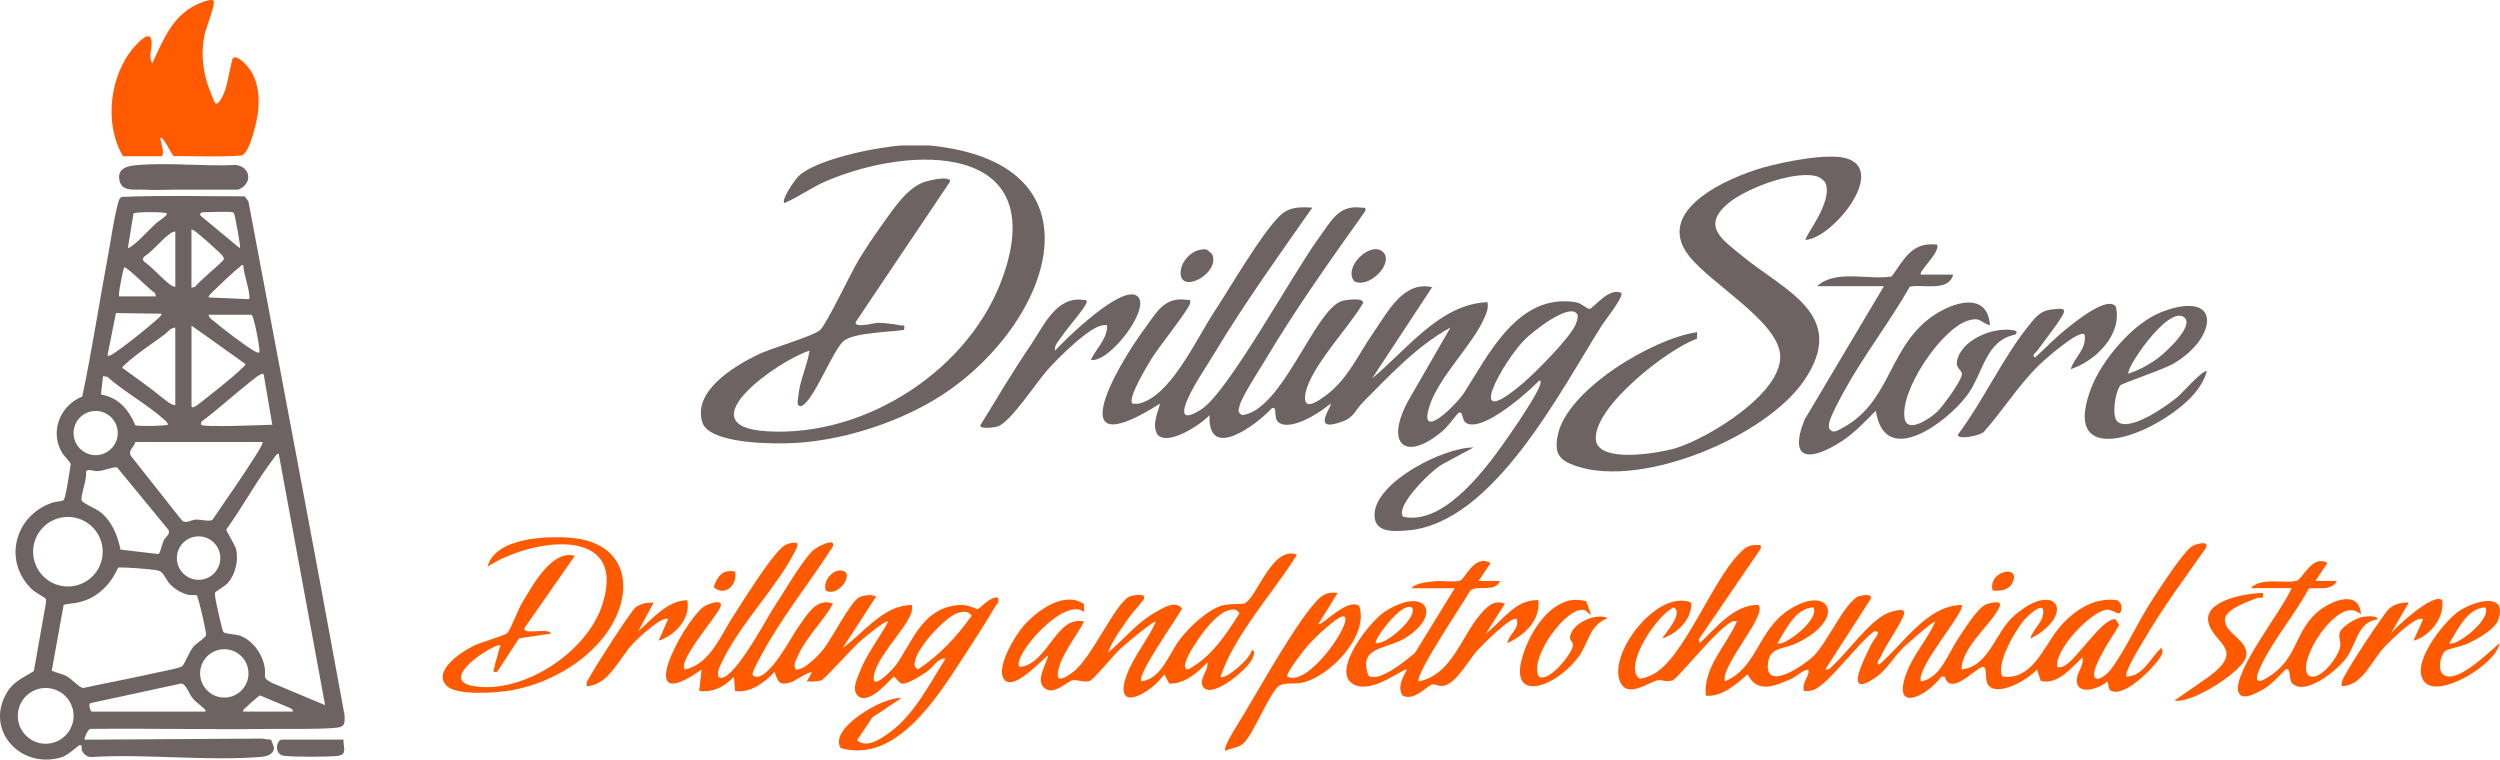
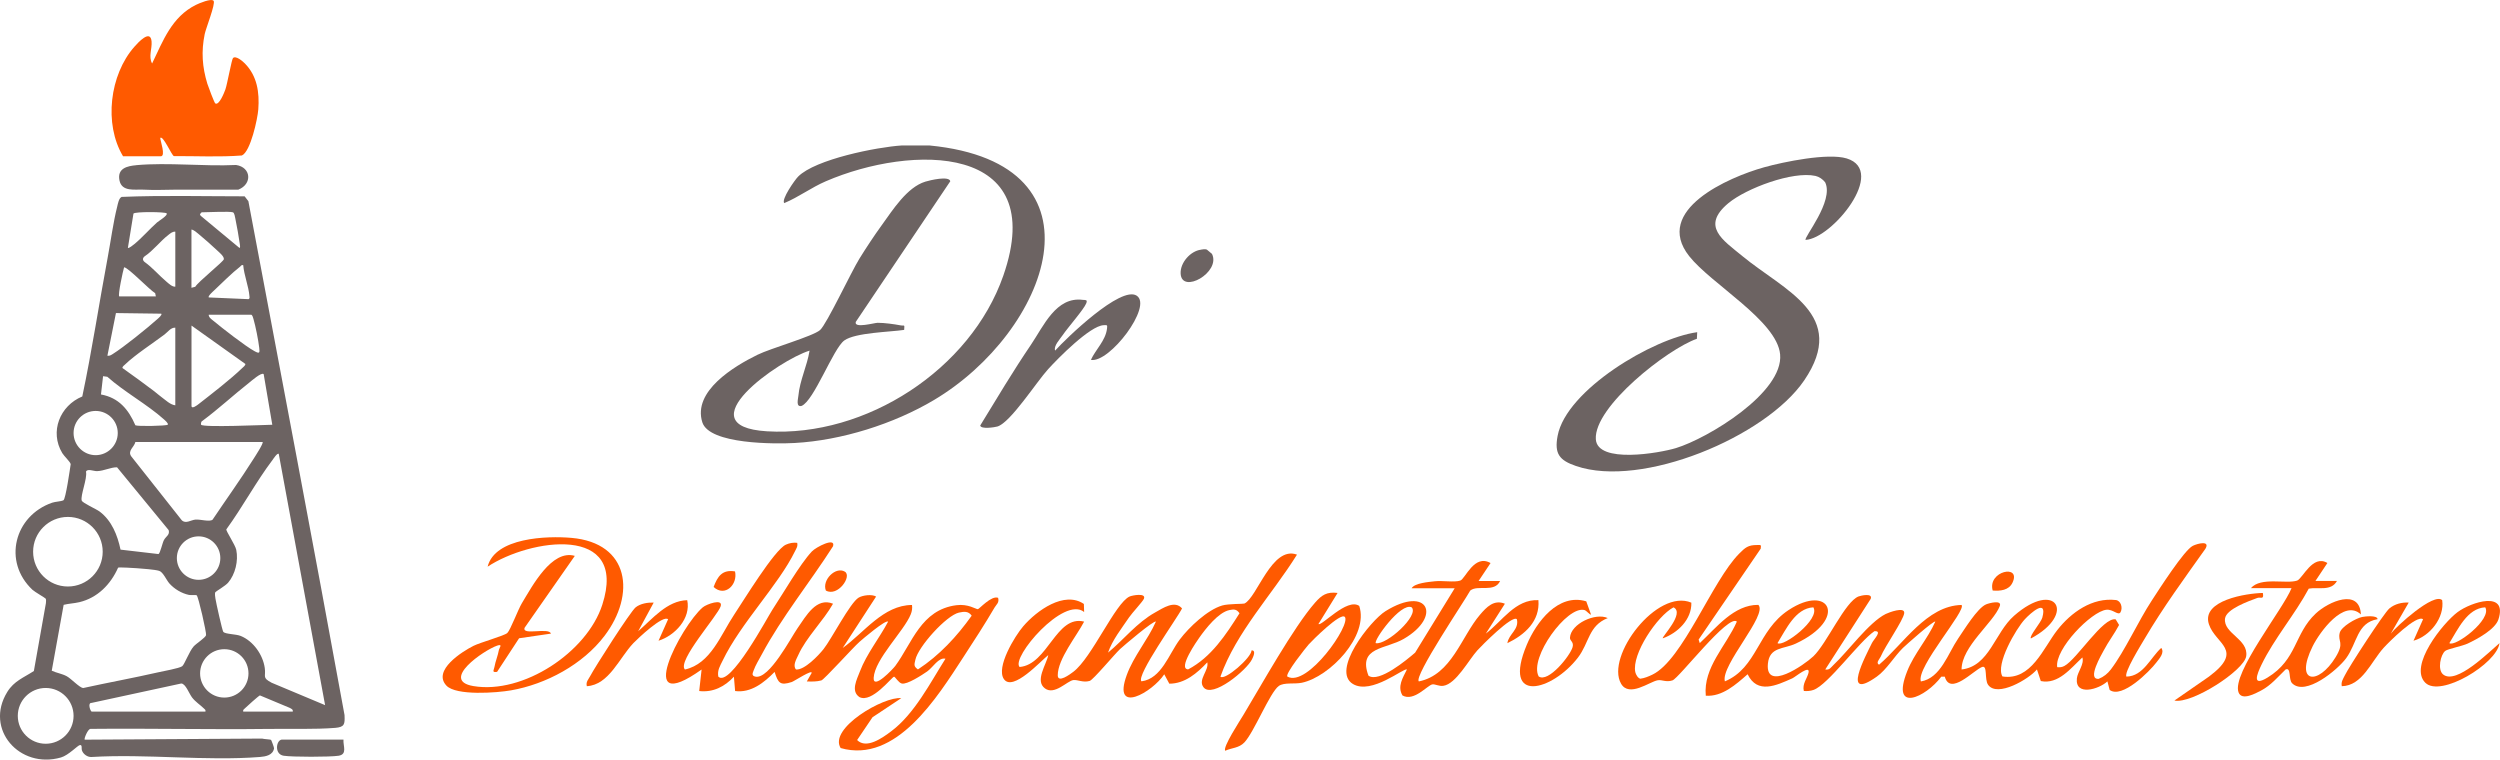
<svg xmlns="http://www.w3.org/2000/svg" id="Layer_1" data-name="Layer 1" viewBox="0 0 564.74 171.58">
  <defs>
    <style>      .cls-1 {        fill: #ff5a00;      }      .cls-2 {        fill: #6c6362;      }    </style>
  </defs>
  <g>
    <path class="cls-2" d="M77.84,161.59c-7.06-38.74-14.45-77.44-21.73-116.14l-.85-1.1c-9.25,0-18.56-.25-27.78.13-.64.3-.83,1.49-1,2.17-.9,3.54-1.46,7.83-2.15,11.5-1.96,10.45-3.55,21.03-5.74,31.41-5.04,2.07-7.44,7.95-4.52,12.8.41.68,1.81,1.97,1.9,2.49-.17,1.14-1.13,7.89-1.64,8.16-.52.27-1.83.3-2.55.55-8.53,2.95-11.22,13.3-4.45,19.67.51.48,2.9,1.84,2.99,2,.16.27.05.71.05,1.03l-2.72,15.32c-2.31,1.51-4.47,2.24-6,4.72-5.22,8.43,2.79,17.49,12.12,14.81,1.73-.5,3.76-2.72,4.27-2.8.61-.1.3.74.48,1.23.29.84,1.29,1.54,2.19,1.46,12.35-.74,25.78.95,38.01,0,1.33-.11,2.92-.4,3.19-1.95.03-.15-.6-1.85-.68-1.92-.13-.11-1.66-.16-2.03-.29l-40.07.25c-.19-.18.72-2.48,1.34-2.44,13.39-.14,26.8.18,40.2.01,4.66-.06,10.59.13,15.09-.24,2.09-.18,2.16-.86,2.07-2.82ZM59.56,84.5l1.95,11.45c-1.93.04-15.54.65-16.08,0-.08-.11-.03-.74.25-.84,3.66-2.71,7.02-5.84,10.59-8.65.52-.41,2.79-2.42,3.28-1.95ZM48.02,117.4c-.75.55-2.76-.14-3.92-.02-1.02.11-2.16,1.02-3.05.13l-11.4-14.42c-.9-1.27.69-2.11.93-3.25h28.74c.27.26-1.68,3.24-1.99,3.73-2.96,4.69-6.22,9.22-9.31,13.82ZM49.77,126.07c0,2.72-2.2,4.91-4.91,4.91s-4.91-2.2-4.91-4.91,2.2-4.91,4.91-4.91,4.91,2.2,4.91,4.91ZM19.42,106.58c.25-.81,1.77-.12,2.51-.15,1.6-.06,3.08-.89,4.51-.87l11.66,14.19c.32,1.08-.62,1.41-1.07,2.25-.36.69-.85,3.02-1.23,3.16l-8.57-1c-.69-3.26-1.97-6.51-4.69-8.58-.8-.61-3.92-1.96-4.08-2.51-.33-1.14,1.3-4.98.97-6.49ZM39.6,91.56c-1.16-.14-2.19-1.19-3.13-1.87-.69-.5-1.07-.88-1.62-1.3-2.38-1.78-4.75-3.55-7.18-5.25-.08-.33.41-.63.61-.83,2.21-2.14,6.26-4.78,8.86-6.73.79-.6,1.44-1.62,2.46-1.56v17.54ZM57.26,72.07c.49,1.67,1.09,4.75,1.3,6.49.14,1.16.09,1.39-1.03.79-2.08-1.12-7.39-5.27-9.39-6.93-.39-.32-1.02-.74-.99-1.32h9.62c.26.09.41.7.49.97ZM54.94,59.89c.19,2.28,1.23,4.8,1.41,7.02.02.27.1.47-.18.67l-9.02-.39c-.23-.31.95-1.33,1.21-1.58,1.6-1.52,4.2-4.09,5.85-5.35.24-.19.31-.47.73-.37ZM45.56,47.96c1.32,0,6.25-.26,7.06,0,.33.11.47,1.06.54,1.41.35,1.76.78,4.05,1.02,5.8.03.24.14.83-.1.83l-8.65-7.18-.23-.25c-.09-.2.29-.6.36-.6ZM43.25,51.85c.53.08,1.16.63,1.57.98,1.31,1.09,3.05,2.6,4.27,3.77.47.45,1.54,1.3,1.48,1.95-.05.52-5.87,5.15-6.46,6.23l-.86.23v-13.15ZM43.25,73.54l12.17,8.67c.07.32-.49.73-.72.95-2.62,2.53-6.91,5.84-9.87,8.15-.23.18-1.57,1.23-1.57.37v-18.15ZM38.02,53.08c.46-.35.94-.81,1.58-.74v12.42c-.71.05-1.42-.65-1.95-1.09-1.68-1.4-3.19-3.22-5-4.5-.47-.4-.47-.85,0-1.25,1.95-1.29,3.58-3.47,5.38-4.85ZM30.15,48.25c.33-.47,7.24-.41,7.5-.05.33.46-1.82,1.73-2.19,2.06-1.67,1.49-3.43,3.51-5.11,4.88-.22.18-1.28,1.05-1.46.85l1.26-7.74ZM28.03,60.38c.88-.02,5.8,5.16,7.02,5.84l.16.74h-8.28c-.33-.34.84-5.73,1.1-6.58ZM26.19,70.72l10.24.14c.28.24-.68,1.05-.86,1.21-2.27,2.03-7.63,6.36-10.11,7.91-.39.24-.71.46-1.2.38l1.93-9.64ZM23.28,84.98l.96.13c3.84,3.43,9.02,6.24,12.79,9.62.2.19,1.11.94.86,1.21-.26.28-6.84.41-7.31.13-1.55-3.58-3.75-6.23-7.77-6.96l.47-4.13ZM21.61,92.83c2.76,0,4.99,2.24,4.99,4.99s-2.24,5-4.99,5-4.99-2.24-4.99-5,2.23-4.99,4.99-4.99ZM7.48,124.63c0-4.34,3.52-7.86,7.86-7.86s7.86,3.52,7.86,7.86-3.52,7.86-7.86,7.86-7.86-3.52-7.86-7.86ZM10.32,168.01c-3.48,0-6.3-2.82-6.3-6.3s2.82-6.3,6.3-6.3,6.3,2.82,6.3,6.3-2.82,6.3-6.3,6.3ZM18.77,155.41c-.8-.05-2.67-2.1-3.69-2.65-1.07-.58-2.29-.74-3.39-1.25l2.69-14.88c1.2-.3,2.29-.31,3.54-.6,4.1-.97,7.09-4.02,8.76-7.8.22-.13,3.64.08,4.26.13,1.2.1,4,.28,5.01.59.89.27,1.63,2.06,2.29,2.82,1.12,1.27,2.78,2.27,4.45,2.62.5.1,1.53-.05,1.74.09.39.25,2.25,8.52,2.12,9-.16.59-2.21,1.88-2.81,2.55-.97,1.08-2.08,4.11-2.59,4.47-.66.48-4.34,1.12-5.45,1.38-5.62,1.28-11.3,2.31-16.94,3.55ZM46.41,160.75h-25.69c-.27,0-1.02-2.02-.02-1.97l20.24-4.38c.98,0,1.79,2.31,2.45,3.16.79,1.02,1.8,1.63,2.65,2.46.24.23.46.31.37.73ZM50.67,157.58c-3.02,0-5.47-2.45-5.47-5.46s2.45-5.47,5.47-5.47,5.46,2.45,5.46,5.47-2.45,5.46-5.46,5.46ZM66.14,160.75h-11.2c-.09-.41.13-.49.37-.73.41-.4,3.19-2.91,3.41-2.93l6.7,2.8c.36.21.81.32.72.86ZM61.35,154.22c-2.21-1.17-1.25-1.34-1.54-3.33-.42-2.98-2.59-6.08-5.43-7.23-1.1-.45-3.47-.38-3.94-.93-.24-.3-1.64-6.62-1.77-7.49-.06-.4-.2-1.16-.02-1.47.09-.16,2.28-1.44,2.87-2.13,1.64-1.91,2.36-4.98,1.85-7.44-.24-1.13-2.34-4.24-2.24-4.62,3.64-5,6.71-10.74,10.42-15.66.2-.26,1.09-1.68,1.42-1.39l10.47,56.76-12.1-5.07Z" />
    <path class="cls-1" d="M27.79,35.29c-4.37-7.29-3.01-18.41,2.56-24.72.86-.97,3.63-4.03,3.89-1.23.15,1.69-.74,3.43.12,5,2.47-5.12,4.44-10.53,9.9-13.24.68-.34,3.54-1.56,4-.9s-1.75,6.19-2.02,7.51c-.8,3.93-.56,7.4.6,11.21.17.57,1.58,4.3,1.78,4.43.87.59,2.07-2.52,2.3-3.16.41-1.17,1.41-6.75,1.71-7.07.63-.65,2.23.74,2.69,1.22,2.79,2.84,3.31,6.55,3.03,10.36-.15,2.09-1.75,9.57-3.71,10.42-5.07.39-10.26.12-15.36.14-.49-.14-2.46-4.78-3.08-4.1,0,.63,1.3,4.14.12,4.14h-8.52Z" />
    <path class="cls-2" d="M30.78,37.31c7.25-.65,15.22.31,22.55-.04,3.41.51,3.72,4.3.51,5.57-4.63.03-9.26-.02-13.89,0-2.68,0-4.73.16-7.53,0-1.9-.11-4.92.58-5.44-2.12s1.76-3.22,3.8-3.4Z" />
    <path class="cls-2" d="M77.59,167.08c-.12,1.41.95,3.31-1.11,3.64-1.91.3-10.47.3-12.39,0-2.14-.33-1.73-3.41-.5-3.64h14Z" />
  </g>
  <g>
    <path class="cls-2" d="M209.97,32.86c41.6,4.06,26.78,42.19,1,57.51-9.08,5.4-20.86,9.11-31.44,9.7-4.35.24-19.3.34-20.88-4.68-2.21-7.03,7.16-12.64,12.43-15.23,3.02-1.49,12.59-4.19,14.18-5.61,1.49-1.33,7.01-13.1,8.88-16.12,1.52-2.45,3.31-5.17,5-7.5,2.54-3.51,5.74-8.63,9.9-9.9,1.04-.32,5.36-1.36,5.63-.09l-21.35,31.77c-.47,1.55,4.22.21,4.93.21,1.56,0,3.67.29,5.21.58.85.16.9-.34.79,1.02-3.21.49-11,.6-13.51,2.38s-6.85,13.67-9.68,14.8c-1.31.3-.78-1.54-.71-2.27.32-3.51,1.98-6.77,2.53-10.22-6.76,2.04-28.36,17.08-9.62,18.22,22.35,1.36,46-13.98,53.38-35.14,10.51-30.15-20.79-29.67-40.09-21.34-3.3,1.42-6.1,3.56-9.39,4.93-.73-.79,2.38-5.23,3.13-5.98,3.9-3.94,17.87-6.69,23.43-7.04h6.25Z" />
-     <path class="cls-2" d="M296.43,46.93c-7.56,10.79-15.29,21.55-22.09,32.85-1.84,3.06-4.57,7.04-5.97,10.18-1.82,4.08-.79,4.94,3.02,2.5,6.08-3.89,20.7-30.82,26.69-38.93,2.62-3.55,4.27-7.36,9.55-6.61.72.1.91-.29.77.77-7.81,10.98-15.7,22.06-22.6,33.65-1.35,2.27-5.29,8.26-5.8,10.36-.24.98-.47,1.46.6,2.07,9.16-1.06,16.31-23.86,22.57-25.79.81-.25,5.13-.86,4.71.54-3.09,5.36-11.91,14.48-12.98,20.36-.78,4.28,2.76,1.81,4.61.44,5-3.7,7.33-9.3,10.77-14.23,3.15-4.5,6.71-11.73,13.23-10.21l-13.53,20.57c7.72-6.32,15.29-16.82,26.04-17.19.24,1.46-.21,2.4-.76,3.67-2.62,6-10.29,13.24-12.38,19.91-2.52,8.07,6.07-.35,7.84-3.09,5.5-8.51,12.15-22.68,25.32-20.46,1.27.21,2.49,1.58,3.08,1.48.85-.15,4.39-4.98,7.1-3.59.73.7-3.69,6.25-4.38,7.33-9.27,14.65-24.49,44.71-43.8,46.3-3.21.26-7.83.63-7.53-3.83.5-7.29,15.72-14.96,22.37-14.9l-6.94,3.73c-2.29,1.16-10.83,9.36-8.99,11.91,7.71,1.75,15.43-7.05,19.78-12.58,2.42-3.08,10.28-14.24,11.24-17.4.08-.27.14-.85-.25-.77-2.69,2.75-12.63,11.58-16.42,9.64-1.19-.61-.7-2.88-1.81-2.35-.23.11-2.51,3.15-3.39,3.91-8.43,7.29-13.38,3.43-8.06-6.5l9.61-16.68c-7.53,4.11-13.79,10.85-19.8,16.91-1.69,1.7-1.89,3.31-4.55,4.3-7.46,2.77-2.26-3.45-2.73-4.03-2.21,1.93-9.03,6.38-11.76,4.22-1.25-.99-.15-3.75-1.5-3.17-3.5,3.77-14.56,12.11-14.07,1.56-1.91,2.09-9.38,7.04-11.73,4.43-1.42-2.24.03-4.76.53-7.04-22.63,14.36-10.14-7.92-3.54-16.83,2.63-3.56,4.43-7.37,9.55-6.61.64.1.98-.26.78.79-.26,1.38-7.17,10.02-8.56,12.28-.9,1.46-5.65,9.2-4.47,10.37,1.14.17,1.88-.03,2.9-.48,6.51-2.87,11.75-14.41,15.63-20.31,3.52-5.35,10.72-17.76,14.8-21.66,2.13-2.04,4.52-1.97,7.29-1.82ZM356.27,70.93c-1.86-2.63-10.17,4.14-11.7,5.65-5.09,5.04-14.35,21.79-.48,9.93,2.77-2.37,10.54-10.14,11.82-13.18.26-.61.72-1.9.36-2.41Z" />
    <path class="cls-2" d="M407.88,54.21c-.52-.48,6.47-8.77,4.42-13.02-.53-.69-1.35-1.26-2.19-1.45-5.15-1.14-15.63,2.8-19.67,6.15-6.27,5.22-1.26,8.32,3.13,11.94,9.51,7.84,24.06,13.3,13.99,28.1-8.69,12.77-36.69,24.44-51.54,19.34-3.77-1.29-4.93-2.76-4.16-6.82,1.96-10.37,21.56-22.04,31.53-23.41l-.07,1.49c-6.64,2.31-23.29,15.33-22.83,22.69.35,5.6,14.43,3.12,18.1,2,7.16-2.18,24.35-12.51,23.53-21.18-.72-7.58-15.58-15.88-20.55-22.19-8.18-10.38,8.88-17.81,16.93-20.06,4.45-1.24,14.44-3.29,18.66-2,9.22,2.82-3.35,18.12-9.29,18.4Z" />
-     <path class="cls-2" d="M410.48,64.63c4.22-3.83,11.52-1.32,16.84-2.17,2.83-3.85,4.48-7.89,10.24-7.2.91,1.55-4.35,6.18-3.64,6.77h7.29c-1.03,3.97-6.72,2.12-9.79,2.72-4.5,7.93-10.41,15.55-14.78,23.5-.87,1.58-3.31,6.02-3.47,7.51-.09.85-.07,1.22.74,1.67.77.16,1.32-.25,1.95-.58,10.85-5.57,10.52-17.05,19.34-24.41,4.4-3.68,13.7-7.46,14.33,1.05-2.42-.78-2.15-1.93-4.97-1.07-6.01,1.84-15.51,15.91-14.3,22.17.66,3.44,5.86-.16,7.31-1.54,1.23-1.17,5.5-7.01,5.61-8.44.1-1.25-1.87-1.28-.85-3.94,1.62-4.25,7.93-6.69,12.15-6.12.72.1,1.51.27.77,1.03-6.88,1.39-7.15,8.73-10.95,13.8-4.39,5.86-18.53,16.69-20.56,3.4-2.44,2.45-4.78,4.99-7.7,6.89-6.49,4.22-12.27,5.04-8.44-4.8l17.96-30.21h-15.1Z" />
-     <path class="cls-2" d="M478.32,95.23c2.83,2.47,11.33-3.69,13.66-5.62.84-.7,5.84-6.36,6.53-5.71-1.35,4.89-6.48,8.83-10.78,11.35-8.94,5.25-20.96,7.22-15.36-7.54,2.43-6.41,9.55-14.84,16.05-17.28,13.49-5.09,12.62,5.66,2.75,11.61-2.33,1.41-11.75,4.5-12.18,5.01-1.14,1.34-2.07,6.96-.67,8.19ZM480.8,84.42c2.49-.85,4.84-2.13,6.94-3.73,1.46-1.12,8.19-7.21,5.59-9.06-3.68-2.61-13.31,11.85-12.52,12.79Z" />
-     <path class="cls-2" d="M467.77,83.38c.84-2.72,3.72-4.63,3.12-7.81-1.24-1.25-9.16,5.8-10.41,7.03-4.53,4.46-8.03,10.1-12.24,14.84-.63.91-5.93,2.03-5.98.78,5.74-7.65,10.24-17.59,16.22-24.91,1.85-2.26,2.74-3.33,5.89-3.49.76-.04,2.18-.36,1.83.79-.43,1.4-4.78,6.88-5.98,8.6-.29.42-1.4,1.01-.52,1.56,2.19-1.96,4.52-4.42,6.79-6.23,1.7-1.36,9.56-7.98,11.48-5.25,1.47,6.33-4.63,12.29-10.18,14.09Z" />
    <path class="cls-2" d="M256.77,66.79c3.69,2.34-6.17,15.32-10.34,14.5,1.09-2.37,3.31-4.34,3.64-7.05.1-.86.06-.82-.78-.78-3.07.16-10.24,7.43-12.5,9.91-2.66,2.91-8.54,12.13-11.49,12.98-.55.16-3.71.68-3.87-.23,3.73-6.1,7.43-12.31,11.45-18.23,2.87-4.23,5.68-10.95,11.73-10.15.54.07,1.13-.13.77.78-.52,1.34-4.19,5.51-5.32,7.18-.58.87-2.11,2.44-1.71,3.5,2.5-2.78,14.82-14.7,18.41-12.42Z" />
-     <path class="cls-2" d="M312.44,56.95c2.52,2.49-3.18,8.4-6.56,6.56-2.51-3.32,3.89-9.21,6.56-6.56Z" />
    <path class="cls-2" d="M271.31,56.39c.44-.06.87-.17,1.31-.01l1.16.97c2.07,4.17-6.88,9.2-7.08,4.43-.11-2.44,2.21-5.08,4.61-5.38Z" />
  </g>
  <g>
    <path class="cls-1" d="M480.39,152.84c3.77-.09,5.4-4.29,7.83-6.48.82,1.09-.46,2.44-1.07,3.25-1.56,2.06-7.8,8.32-10.59,6.24l-.5-1.93c-1.93,1.8-7.34,3.4-6.9-.68.16-1.48,1.72-3.21,1.24-4.72-2.6,2.41-5.42,6.15-9.39,5.33l-.87-2.63c-1.81,2.18-8.96,6.41-11.04,3.47-.87-1.24-.05-4.53-1.38-4.01-1.93.76-7.19,6.56-8.4,2.17h-.78c-3.52,4.71-11.51,8.38-7.71-1.23,1.57-3.98,4.63-7.31,6.35-11.2-.31-.35-6.72,5.37-7.3,5.93-1.96,1.91-3.7,4.93-5.92,6.5-8.1,5.73-2.52-4.68-1.1-7.58.41-.85,2.48-2.82.56-2.68-3.46,2.34-10.43,12.08-13.75,13.26-.72.25-1.44.3-2.19.24-.4-1.58.75-2.85,1.05-4.08.49-2.02-2.98.93-3.64,1.22-3.64,1.63-7.91,3.63-10.11-.92-2.63,2.31-5.74,5.12-9.45,4.85-.61-6.39,4.62-11.26,7.02-16.74-1.89-1.82-13.08,12.8-14.55,13.28s-2.34-.2-3.33-.03c-1.82.31-6.46,3.95-8.28.77-3.54-6.19,8.16-21.59,15.88-18.3.1,3.8-3.09,6.86-6.46,8.06-.3-.27,5.08-5.71,2.43-7-3.71,1.95-9.5,10.62-8.63,14.64.12.53.58,1.35,1.12,1.48.95-.11,1.88-.51,2.74-.92,6.88-3.3,13.49-21.23,19.63-27.36,1.34-1.34,1.98-1.93,4.03-1.92.84,0,.94-.13.81.82l-14.03,20.54.26.8c3.73-3.48,7.73-8.7,13.23-8.64,2.22,2.2-8.56,13.69-7.56,17.28,7.37-3.09,7.34-11.46,14.4-16.11,9.3-6.13,13.48,2.03,1.63,7.57-2.77,1.3-5.94.71-6.31,4.55-.61,6.4,8.19.3,10.27-1.67,3.05-2.9,7.18-12.41,10.23-13.53.54-.2,3.25-.82,2.72.56l-10.26,15.94c.97.21,1.31-.51,1.9-1.06,3.14-2.91,7.94-9.57,11.75-11.47.65-.32,4.42-1.78,4.18-.15s-4.29,7.37-5.32,9.81c-.21.49-1.17,1.38-.36,1.8,5.53-4.72,10.78-13.33,18.63-13.5,1.22,1.16-10.32,14.1-9.18,17.28,4.48-.75,6.13-6.36,8.41-9.68,1.34-1.95,4.33-6.89,6.31-7.73.71-.3,3.66-1.07,3.1.39-1.44,3.75-8.63,9.12-8.63,14.32,6.32-.75,7.47-8.3,11.87-12.15,9.46-8.29,14.2-.41,3.79,5.14-.45-.5,2.28-3.59,2.58-4.71,1.2-4.47-2.67-1.01-3.95.37-2.01,2.18-6.67,10.19-5.06,12.92,6.5,1.02,9.24-6.44,12.38-10.46s7.93-7.43,13.24-6.8c1.12.13,1.62,1.72,1.06,2.74-.49.89-1.69-.71-3.19-.55-3.41.37-11.72,8.91-11.12,12.97.6.07,1.07.02,1.62-.27,2.83-1.49,8.74-11.09,11.59-10.53l.77,1.27c-1.03,1.97-2.43,3.77-3.46,5.74-.5.95-3.87,6.65-1.15,6.43,1.13-.44,2.02-1.17,2.75-2.12,3.16-4.16,6.18-10.9,9.26-15.59,1.6-2.45,7.29-11.36,9.26-12.34,1.12-.55,3.98-1.25,2.84.67-4.71,6.63-9.59,13.29-13.72,20.31-.7,1.2-4.84,7.83-4.09,8.59ZM409.63,137.19c-4.08.23-6.18,5.01-8.1,8.09,1.28,1,9.72-5.39,8.1-8.09Z" />
    <path class="cls-1" d="M180.08,122.6c.19.82-.18,1.27-.5,1.93-3.7,7.6-12.28,16.26-16.34,24.71-.58,1.2-1.23,2.15-.98,3.6,2.59,2.65,11.21-13.59,12.2-15.07,2.38-3.6,6.24-10.32,8.94-13.2.93-.99,5.43-3.31,4.78-1.17-5.14,8.05-11.6,16.01-16.09,24.42-.58,1.08-1.44,2.48-1.83,3.59-.21.61-.59,1.23.38,1.44,3.12.66,8.02-8.8,9.54-10.97,1.88-2.68,4.23-7.06,8-5.5-2.17,3.86-6.06,7.6-7.85,11.59-.4.9-1.33,2.36-.51,3.27,1.9.16,5.05-3.14,6.21-4.6,1.81-2.27,6.01-10.5,7.94-11.64.91-.54,3-.82,3.94-.24l-7.55,11.62c4.86-3.49,9.18-9.69,15.66-9.72.1.77,0,1.41-.29,2.13-1.54,3.8-8.14,10.11-8.37,14.33-.15,2.82,4.43-2.08,4.88-2.69,3.8-5.14,5.81-12.71,13.82-13.72,2.67-.34,4.37.91,4.83.9.3,0,3.05-3.16,4.58-2.57.3,1.11-.37,1.47-.79,2.18-2.1,3.6-4.79,7.75-7.09,11.27-5.83,8.94-15.12,24.07-27.69,20.49-2.78-4.46,9.81-11.74,13.69-11.27l-6.49,4.31-3.48,5.15c2.11,2.13,5.76-.52,7.72-1.99,5.25-3.94,8.8-10.94,12.24-16.38-1.56-.37-2.82,1.96-4.14,2.88-1.14.79-4.56,3.03-5.74,2.72-.74-.19-1.49-1.54-1.73-1.54-.47,0-5,6.04-7.82,4.61-2.02-1.35-.59-3.98.12-5.84,1.47-3.88,4.41-7.53,6.35-11.2-.55-.51-5.72,3.9-6.49,4.58-1.41,1.25-7.96,8.51-8.58,8.69-1.08.3-2.19.27-3.29.23l1.08-1.89c.29-.94-3.96,1.85-4.47,2.02-2.64.86-3.08.25-3.89-2.28-2.34,2.4-5.34,4.8-8.92,4.32l-.27-3.24c-2.06,2.24-4.71,3.6-7.84,3.24l.54-4.86c-15.52,11.03-4.68-9.85.27-14.05.83-.7,4.58-2.07,4.05-.27-.62,2.1-9.92,12.42-8.09,14.32,5.84-1.29,8.1-7.87,11.11-12.37,2.07-3.09,9.11-14.69,11.71-15.84.84-.37,1.64-.51,2.56-.41ZM216.66,138.37c-2.88.63-9.27,7.75-9.88,10.66-.22,1.06-.47,1.45.58,2.19,4.85-3.18,8.79-7.43,12.14-12.14-.74-1.06-1.72-.95-2.85-.7Z" />
    <path class="cls-1" d="M292.97,125.31c-5.64,9.05-13.72,17.5-17.28,27.54.98.97,6.99-4.27,7.03-5.93,1.12-.06.34,1.53.11,2-1.15,2.41-9,8.96-10.98,6.31-1.29-1.73,1.3-3.81.87-5.61-2.25,2.41-5.07,4.84-8.58,4.82l-1.14-2.12c-2.65,4.04-11.82,9.35-8.47.16,1.55-4.26,4.75-7.93,6.58-12.05-.39-.43-7.35,5.5-8.1,6.2-1.31,1.24-6.08,6.97-6.86,7.19-1.5.44-2.68-.31-3.69-.19-1.38.17-4.24,3.49-6.41,1.88-2.34-1.74.33-5.36.75-7.53-1.62,1.25-8,8.35-10.02,5.43-1.85-2.67,2.48-9.74,4.35-11.92,3.06-3.57,9.28-8.07,13.71-5.06l.06,1.82c-4.58-3.73-16.59,10.35-14.58,12.42,6.4-.54,8.24-11.84,14.58-10.25-1.71,3.29-5.96,8.44-5.96,12.13,0,1.84,2.78-.23,3.53-.8,4.19-3.18,9.48-15.56,12.7-17,.6-.27,3.82-.88,3.23.52-.28.65-2.65,3.16-3.36,4.21-1.67,2.48-3.78,5.11-4.74,7.95,3.6-2.99,6.49-6.76,10.63-9.07,1.79-1,4.43-2.84,6.09-.92-1.05,2.15-10.44,15.21-9.17,16.47,4.52-.57,6.19-6.17,8.65-9.44,2.09-2.78,6.25-6.71,9.59-7.69,1.41-.41,4.78-.33,5.01-.44,2.86-1.29,6.18-13.11,11.85-11.06ZM277.69,137.82c-2.5.54-5.33,4.19-6.76,6.21-.41.58-4.99,7.08-2.53,7.18,5.21-2.74,8.53-7.82,11.6-12.68-.67-.94-1.25-.94-2.31-.71Z" />
    <path class="cls-1" d="M318.89,132.86c.72-1.16,3.83-1.39,5.2-1.55,1.72-.2,4.47.29,5.78-.16,1.15-.4,3.15-6.07,6.84-3.96l-2.7,4.05h4.86c-1.27,2.73-5.08.78-6.75,2.17-1.22,2.26-12.82,19.41-11.61,20.52,7.43-1.51,9.59-10.13,13.82-15.07,1.46-1.71,3.16-3.51,5.62-2.48l-4.31,6.75c3.67-2.77,6.67-7.82,11.88-7.56.39,4.76-3.09,7.82-7.01,9.72.28-2.05,2.68-3.06,2.15-5.4-1.01-1.12-8.09,6.1-8.92,7.01-1.99,2.2-4.82,7.59-7.69,8.02-1,.15-1.88-.43-2.5-.32-1.1.2-4.15,3.96-6.74,2.5-1.2-2.05.08-3.98,1-5.86-.6-.5-7.99,5.79-12.19,3.27-5-3,3.93-14.32,7.37-16.46,9.58-5.95,12.86,1.19,4.11,6.27-4.06,2.36-10.42,1.79-7.97,8.31,2.36,1.69,8.67-3.59,10.54-5.2l8.94-14.55h-9.72ZM318.89,137.19c-2.49-1.17-8.69,7.54-8.1,8.1,2.46.46,9.85-6.28,8.1-8.1Z" />
    <path class="cls-1" d="M100.84,154.87c-3.21-3.43,3.58-7.7,6.13-8.98,1.56-.78,6.98-2.28,7.63-2.9.71-.68,2.42-5.29,3.28-6.71,2.34-3.85,6.74-12.24,11.97-10.71l-11.33,16.22c-.74,1.86,5.51-.15,5.93,1.34l-7.19,1.05-4.97,7.59c-1.27.18-.73-.34-.59-1.13.2-1.19.78-2.56,1.01-3.86.08-.41.95-1.4-.4-.94-3.03,1.04-12.95,7.86-5.38,9.14,11.24,1.9,25.65-7.64,29.12-18.35,5.96-18.39-16.38-14.93-25.9-8.62,1.66-6.59,13.39-6.99,18.92-6.51,13.2,1.15,14.57,12.79,7.5,22.12-4.9,6.47-13.2,10.94-21.16,12.33-3.14.55-12.37,1.27-14.57-1.08Z" />
    <path class="cls-1" d="M508.47,132.86c2.22-2.61,8.02-.88,10.44-1.71,1.23-.42,3.51-6,6.84-3.97l-2.7,4.05h4.86c-1.3,2.4-4.25,1.34-6.37,1.74-3.07,5.74-7.85,11.34-10.66,17.15-1.08,2.24-2.2,5.09,1.33,2.95,6.75-4.11,6.01-9.89,10.91-14.48,2.89-2.71,9.88-5.79,10.2.21-3.82-3.6-9.31,3.99-10.9,7.19-4.19,8.47,1.26,8.9,5.18,2.48,2.09-3.42.43-3.46.93-5.5.35-1.42,3.64-3.31,5.09-3.6.56-.11,3.39-.47,3.47.5-4.69.8-4.57,5.36-7.11,8.83-1.91,2.6-9.2,8.67-12.2,5.64-.86-.87-.16-3.67-1.47-3.11-1.75,1.69-3.31,3.59-5.52,4.75-1.23.64-4.38,2.4-5.11.42-1.59-4.3,10.15-18.9,11.97-23.54h-9.18Z" />
    <path class="cls-1" d="M302.15,133.95l-4.32,7.01c.66.62,6.5-6.02,9.22-4.08,2.23,6.77-6.69,16.03-12.97,17.35-1.66.35-4.01-.13-5.21.73-2,1.45-5.59,10.46-7.77,12.75-1.25,1.31-2.82,1.19-4.33,1.88-.61-.79,3.35-6.82,4.09-8.06,4.11-6.82,11.34-19.84,16.2-25.39,1.51-1.72,2.65-2.5,5.09-2.2ZM303.77,139.35c-.95-1.04-7.33,5.32-8.11,6.19-.69.78-5.45,6.75-4.84,7.3,4.51,2.52,14.48-11.82,12.96-13.5Z" />
    <path class="cls-1" d="M359.4,138.8c-.17.24-1-.87-1.47-.99-3.92-1.07-12.58,10.81-10.35,14.99,2.16,1.52,7.13-4.69,7.66-6.61.34-1.23-.64-1.38-.59-2.15.19-3.12,5.75-5.71,8.54-4.42-4.36,1.7-4.18,5.6-6.74,8.93-5.77,7.51-17.27,10.71-11.55-2.91,2.15-5.12,7.09-11.71,13.43-9.8l1.07,2.97Z" />
    <path class="cls-1" d="M552.36,147.05c-1.04.82-1.8,4.23-.46,5.31,2.97,2.41,10.49-5.2,12.73-7.08-.6,4.64-13.33,12.37-16.77,8.94-3.8-3.79,4-13.5,7.32-15.96,3.03-2.24,11.34-4.95,9.21,1.65-.74,2.29-4.85,4.48-6.95,5.47-1.24.58-4.51,1.21-5.09,1.67ZM561.4,137.19c-4.08.23-6.18,5.01-8.1,8.09,1.28,1,9.72-5.39,8.1-8.09Z" />
    <path class="cls-1" d="M551.68,135.56c.58,3.99-2.79,8.16-6.48,9.18l2.16-4.85c-1.46-1.13-7.8,5.23-8.92,6.47-2.81,3.1-4.82,8.56-9.44,8.65-.19-.96.25-1.56.63-2.34.91-1.91,8.92-14.24,10.14-15.24s2.8-1.4,4.35-1.31l-4.05,7.02c1.25-1.65,9.77-9.4,11.61-7.56Z" />
    <path class="cls-1" d="M155.24,135.56c.88,4.15-2.8,8.02-6.48,9.18l2.16-4.85c-1.14-1.05-6.82,4.33-7.84,5.39-3.2,3.35-5.51,9.44-10.52,9.73-.24-1.01.34-1.49.73-2.23,1.08-2.06,9.14-14.67,10.32-15.6,1.07-.84,2.72-1.11,4.06-1.06l-3.51,6.48c3.22-2.8,6.53-6.91,11.07-7.02Z" />
    <path class="cls-1" d="M511.17,133.95c.29,1.64-.48.83-1.27,1.13-1.89.71-7.02,2.49-7.28,4.66-.4,3.38,5.35,4.63,4.79,8.49-.47,3.23-12.31,10.86-16.22,10.02l7.81-5.41c8.11-6.06,1.46-7.29-.02-11.84-1.75-5.4,8.53-6.99,12.19-7.05Z" />
    <path class="cls-1" d="M450.14,133.4c-1.22-4.43,6.54-6.06,4.46-1.75-.82,1.69-2.74,1.89-4.46,1.75Z" />
-     <path class="cls-1" d="M190.84,129.13c1.71,1.02-1.6,5.79-4.28,4.27-.93-2.38,2.22-5.5,4.28-4.27Z" />
+     <path class="cls-1" d="M190.84,129.13c1.71,1.02-1.6,5.79-4.28,4.27-.93-2.38,2.22-5.5,4.28-4.27" />
    <path class="cls-1" d="M166.04,129.08c.66,2.97-2.27,5.87-4.84,3.52.9-2.4,1.96-4,4.84-3.52Z" />
  </g>
</svg>